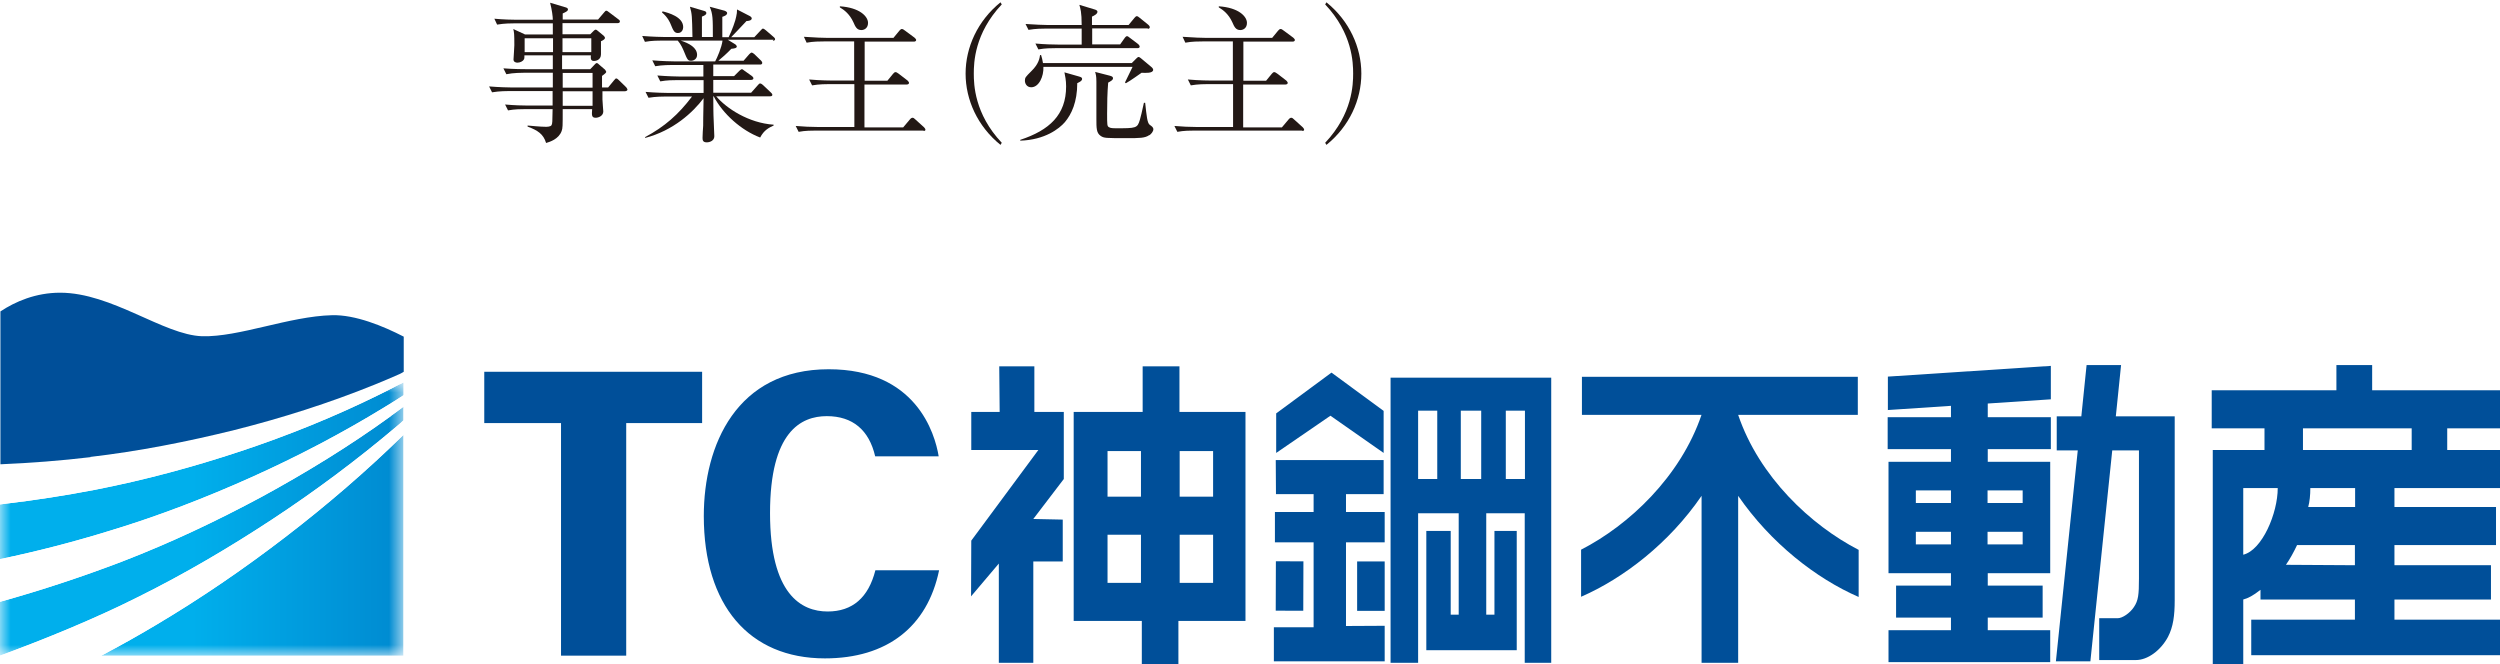
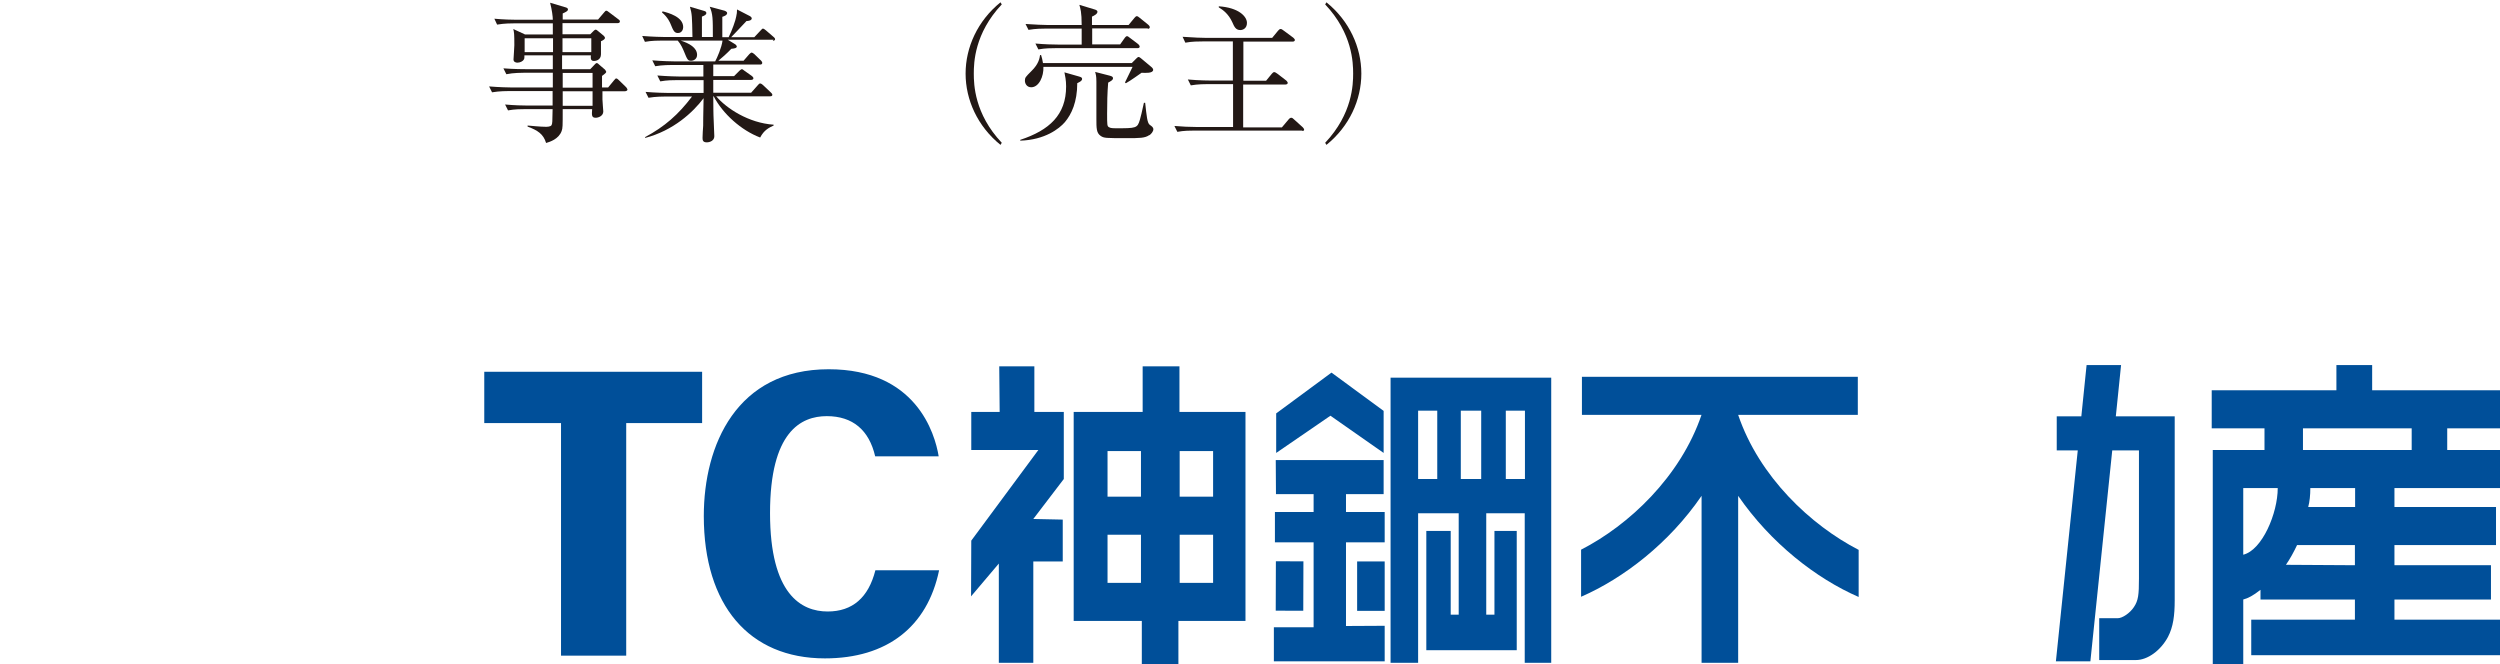
<svg xmlns="http://www.w3.org/2000/svg" id="_レイヤー_2" width="118.89" height="31.58" viewBox="0 0 118.89 31.58">
  <defs>
    <style>.cls-1{fill:none;}.cls-2{mask:url(#mask);}.cls-3{fill:#221815;}.cls-4{fill:url(#_名称未設定グラデーション_4);}.cls-5{fill:url(#_名称未設定グラデーション_3);}.cls-6{fill:#004f99;}.cls-7{clip-path:url(#clippath);}</style>
    <clipPath id="clippath">
      <path class="cls-1" d="M13.57,25.54c-1.98,1.52-4.04,2.93-6.2,4.21-.84.5-1.7.98-2.57,1.44h14.39v-10.51c-1.77,1.73-3.65,3.35-5.62,4.86M18.6,19.78c-1.96,1.42-4.03,2.69-6.16,3.85-2.14,1.15-4.34,2.19-6.62,3.07C3.91,27.43,1.97,28.07,0,28.62v2.56c2.2-.81,4.5-1.75,6.61-2.81,2.19-1.09,4.3-2.33,6.35-3.68,2.05-1.35,4.02-2.82,5.9-4.41.11-.09.22-.19.33-.29v-.65c-.2.15-.4.3-.6.44M19.01,18.27c-.32.17-.65.34-.98.5-2.13,1.05-4.33,1.94-6.59,2.69-2.26.75-4.56,1.37-6.91,1.83-1.4.27-2.81.49-4.23.66L0,23.99v2.6c1.78-.37,3.55-.83,5.29-1.37,2.27-.69,4.5-1.55,6.68-2.53,2.18-.98,4.3-2.09,6.34-3.34.3-.18.6-.37.89-.56v-.61l-.19.1Z" />
    </clipPath>
    <linearGradient id="_名称未設定グラデーション_4" x1="-1951.8" y1="-896.13" x2="-1951.29" y2="-896.13" gradientTransform="translate(73182.29 -33575.47) scale(37.49 -37.49)" gradientUnits="userSpaceOnUse">
      <stop offset="0" stop-color="#ccc" />
      <stop offset="1" stop-color="#fff" />
    </linearGradient>
    <mask id="mask" x="0" y="18.17" width="19.2" height="13.01" maskUnits="userSpaceOnUse">
-       <rect class="cls-4" x="0" y="18.17" width="19.19" height="13.01" />
-     </mask>
+       </mask>
    <linearGradient id="_名称未設定グラデーション_3" x1="-1951.8" y1="-896.13" x2="-1951.29" y2="-896.13" gradientTransform="translate(73182.28 -33575.47) scale(37.49 -37.49)" gradientUnits="userSpaceOnUse">
      <stop offset="0" stop-color="#00afec" />
      <stop offset="1" stop-color="#0068b7" />
    </linearGradient>
  </defs>
  <g id="common">
    <path class="cls-3" d="M29.76,4.34h-1.11s0,.33,0,.39c0,.11.04.52.04.57,0,.22-.24.3-.36.3-.2,0-.19-.12-.17-.41h-1.4c0,.83,0,.9-.05,1.04-.14.39-.57.52-.74.57-.13-.43-.4-.6-.88-.78v-.05c.15.01.6.06.86.06.06,0,.24,0,.28-.08.04-.08.04-.14.05-.76h-1.3c-.17,0-.5,0-.82.06l-.14-.28c.43.04.87.05,1.08.05h1.18v-.69s-2.05,0-2.05,0c-.09,0-.48,0-.83.06l-.14-.28c.47.04.95.05,1.08.05h1.95v-.7h-1.38c-.07,0-.5,0-.83.07l-.14-.28c.49.04,1.02.04,1.08.04h1.27v-.66h-1.35c0,.13,0,.15-.03.2-.05.09-.18.15-.31.15-.08,0-.18-.04-.18-.15,0-.04.04-.57.04-.68,0-.53-.01-.61-.05-.77l.56.26h1.32v-.53h-1.82c-.13,0-.48,0-.83.06l-.13-.28c.43.04.87.05,1.07.05h1.71c0-.14-.04-.47-.13-.81l.74.22c.08.02.11.06.11.1,0,.08-.12.13-.25.19,0,.06,0,.18,0,.29h1.68l.29-.34c.05-.06.07-.08.1-.08s.06.01.13.07l.45.34c.06.04.07.07.07.1,0,.06-.06.08-.1.08h-2.63s0,.46,0,.53h1.32l.15-.15s.07-.07.1-.07c.04,0,.05.01.1.05l.29.24s.06.06.06.1c0,.08-.14.14-.19.16,0,.1,0,.53,0,.62,0,.29-.27.32-.33.32-.17,0-.16-.13-.15-.27h-1.37c0,.17,0,.22,0,.66h1.34l.2-.21s.07-.08.1-.08c.03,0,.05,0,.12.07l.28.24s.06.08.06.1c0,.04-.02.07-.2.2v.55h.29l.28-.34c.06-.06.07-.09.1-.09.04,0,.07.02.13.08l.35.34s.06.08.06.1c0,.07-.06.08-.1.08ZM26.3,1.82h-1.35v.66h1.35v-.66ZM28.12,1.82h-1.37v.66h1.37v-.66ZM28.18,3.47h-1.42v.7h1.42v-.7ZM28.18,4.34h-1.42v.69h1.42v-.69Z" />
    <path class="cls-3" d="M36.79,1.89h-2.18l.36.22s.07.06.07.1c0,.08-.13.1-.26.11-.2.21-.48.46-.62.57h1.2l.27-.31s.08-.08.11-.08.1.04.13.07l.32.31s.06.06.06.11c0,.07-.06.08-.1.08h-2.23c0,.08,0,.47,0,.55h.99l.25-.25s.08-.08.12-.08.07.04.13.08l.34.24s.08.06.08.11c0,.06-.06.08-.11.08h-1.8v.61h1.8l.32-.36c.05-.06.07-.08.11-.08.05,0,.09.04.13.07l.38.36s.07.06.07.11c0,.06-.06.07-.11.07h-2.56c.48.57,1.54,1.27,2.73,1.35v.04c-.22.1-.46.22-.64.57-.9-.34-1.78-1.13-2.21-1.96h-.02c0,.64.01.76.01.9,0,.16.04.85.04,1,0,.21-.21.29-.36.29-.19,0-.2-.11-.2-.22,0-.15.02-.41.03-.57,0-.23,0-.34.02-1.31-.5.67-1.44,1.54-2.78,1.89v-.04c.93-.5,1.58-1.07,2.23-1.93h-1.24c-.07,0-.5,0-.83.06l-.14-.28c.47.04.95.05,1.08.05h1.68v-.61h-1.23c-.18,0-.51,0-.83.06l-.14-.28c.48.04.99.05,1.08.05h1.11v-.55h-1.47c-.06,0-.5,0-.82.06l-.14-.28c.47.04.96.05,1.08.05h1.91c.09-.16.31-.66.35-.99h-1.99c.41.13.78.34.78.68,0,.2-.17.28-.28.28-.16,0-.18-.04-.35-.46-.04-.09-.13-.32-.29-.5h-.73c-.17,0-.51,0-.83.06l-.13-.28c.48.04.97.05,1.07.05h1.32c-.02-1.01-.02-1.08-.12-1.44l.68.2c.06.02.1.04.1.1,0,.08-.08.12-.21.17v.97h.52c0-.89,0-1.09-.15-1.44l.71.19s.12.04.12.11c0,.11-.17.16-.23.18v.97h.3c.16-.31.34-.83.36-.98.03-.12.04-.22.04-.34l.62.32s.08.05.08.1c0,.11-.17.13-.25.13-.22.23-.59.63-.73.77h1.1l.3-.32c.06-.06.08-.09.11-.09.04,0,.09.04.14.08l.36.31s.08.06.08.11c0,.06-.06.08-.11.08ZM32.24,1.57c-.17,0-.22-.11-.35-.43-.02-.05-.13-.32-.41-.55l.03-.05c.28.07.98.26.98.75,0,.09-.05.28-.25.28Z" />
-     <path class="cls-3" d="M43.94,6.21h-5.13c-.19,0-.52,0-.83.06l-.14-.28c.36.03.72.05,1.08.05h1.71v-2.04h-1.18c-.12,0-.5,0-.83.06l-.14-.28c.55.05,1.06.05,1.08.05h1.06v-1.86h-1.43c-.18,0-.52,0-.83.06l-.13-.28c.55.04.95.05,1.07.05h3.19l.28-.34c.05-.06.08-.08.12-.08.04,0,.08.02.14.07l.46.34s.08.07.08.11c0,.06-.06.08-.11.08h-2.34v1.86h1.08l.27-.33c.05-.06.08-.08.12-.08s.08.03.14.07l.43.33s.07.07.07.11c0,.05-.05.08-.11.08h-2.01v2.04h1.84l.32-.38c.05-.06.09-.08.13-.08s.08.03.13.08l.41.37s.07.07.07.12c0,.04-.04.06-.1.06ZM40.97,1.43c-.22,0-.29-.15-.39-.38-.17-.37-.42-.57-.64-.7v-.05c.94.06,1.34.48,1.34.79,0,.25-.18.34-.32.34Z" />
    <path class="cls-3" d="M47.58,6.89c-1.09-.88-1.66-2.14-1.66-3.39s.57-2.51,1.66-3.39l.06.1c-1.3,1.38-1.33,2.78-1.33,3.29s.03,1.91,1.33,3.29l-.06.1Z" />
    <path class="cls-3" d="M51.23,3.95c0,.9-.27,1.48-.59,1.86-.27.31-.94.84-2.12.88v-.04c1.39-.46,2.18-1.19,2.18-2.54,0-.31-.05-.51-.08-.67l.7.2c.11.03.14.06.14.11,0,.09-.08.13-.22.2ZM54.29,3.46c-.12.08-.5.36-.75.5l-.04-.04c.08-.15.34-.71.36-.74h-4.24c.02.45-.21.97-.58.97-.22,0-.3-.19-.3-.31,0-.15.03-.18.31-.46.35-.34.39-.62.41-.76h.05c.04.11.06.22.09.38h4.22l.22-.22c.06-.06.08-.07.11-.07s.06.02.12.07l.49.41c.06.05.08.1.08.13,0,.17-.37.15-.54.14ZM54.59,1.35h-2.65c0,.08,0,.63,0,.76h1.33l.22-.31s.06-.08.1-.08c.04,0,.07.02.13.07l.41.31s.07.07.07.11c0,.07-.06.08-.11.08h-3.89c-.17,0-.5,0-.82.06l-.14-.28c.43.04.87.05,1.08.05h1.12v-.76h-1.7c-.13,0-.49,0-.83.06l-.14-.28c.44.03.87.05,1.08.05h1.59c0-.62-.06-.78-.11-.96l.76.23s.1.03.1.1c0,.11-.17.19-.26.23v.4h1.74l.28-.34c.05-.06.08-.08.11-.08.04,0,.07.02.13.07l.42.34s.07.06.07.11c0,.07-.06.08-.1.08ZM54.66,6.42c-.2.15-.47.15-1.07.15-1.02,0-1.09,0-1.25-.11-.2-.14-.2-.36-.2-.82,0-.28,0-1.51,0-1.76,0-.28-.03-.35-.06-.46l.7.18c.11.03.15.06.15.12,0,.08-.07.12-.23.21-.04.49-.05.98-.05,1.47,0,.54,0,.6.09.65.08.05.22.05.31.05.99,0,1.04,0,1.16-.41.06-.2.08-.32.19-.8h.06c.07.64.1.95.21,1.04.03.02.14.1.15.13.02.03.03.06.03.08,0,.12-.11.24-.2.3Z" />
    <path class="cls-3" d="M61.95,6.21h-5.13c-.19,0-.52,0-.83.06l-.14-.28c.36.03.72.05,1.08.05h1.71v-2.04h-1.18c-.12,0-.5,0-.83.06l-.14-.28c.55.05,1.06.05,1.08.05h1.06v-1.86h-1.43c-.18,0-.52,0-.83.06l-.13-.28c.55.04.95.05,1.07.05h3.19l.28-.34c.05-.06.08-.08.12-.08.04,0,.08.02.14.07l.46.34s.08.07.08.11c0,.06-.06.08-.11.08h-2.34v1.86h1.08l.27-.33c.05-.06.08-.08.12-.08s.08.03.14.07l.43.33s.07.07.07.11c0,.05-.05.08-.11.08h-2.01v2.04h1.84l.32-.38c.05-.06.09-.08.13-.08s.08.03.13.08l.41.37s.07.07.07.12c0,.04-.04.06-.1.06ZM58.99,1.43c-.22,0-.29-.15-.39-.38-.17-.37-.42-.57-.64-.7v-.05c.94.06,1.34.48,1.34.79,0,.25-.18.34-.32.34Z" />
    <path class="cls-3" d="M63.08,6.89l-.06-.1c1.3-1.38,1.33-2.78,1.33-3.29s-.03-1.91-1.33-3.29l.06-.1c1.09.88,1.66,2.14,1.66,3.39s-.57,2.51-1.66,3.39Z" />
    <g class="cls-7">
      <g class="cls-2">
-         <rect class="cls-5" x="0" y="18.17" width="19.19" height="13.01" />
-       </g>
+         </g>
    </g>
-     <path class="cls-6" d="M4.29,21.73c2.31-.27,4.6-.72,6.86-1.28,2.26-.57,4.5-1.28,6.67-2.16.4-.16.79-.33,1.18-.5.09-.04.15-.08.2-.11v-1.67c-.97-.5-2.3-1.05-3.41-1.02-2.03.05-4.43,1.05-6.18,1-1.83-.06-4.29-2.07-6.75-2.07-1.16,0-2.13.42-2.84.89v7.27c1.43-.06,2.86-.17,4.29-.34" />
    <polygon class="cls-6" points="33.39 17.68 23.03 17.68 23.03 20.12 26.68 20.12 26.68 31.18 29.78 31.18 29.78 20.12 33.39 20.12 33.39 17.68" />
    <path class="cls-6" d="M39.41,17.56c-4.38,0-5.94,3.6-5.94,6.98,0,4.24,2.15,6.77,5.76,6.77,2.94,0,4.87-1.49,5.43-4.19h-3.03c-.33,1.3-1.09,1.96-2.27,1.96-1.25,0-2.74-.81-2.74-4.68s1.47-4.61,2.7-4.61,2.01.66,2.3,1.91h3.02c-.18-1.1-1.08-4.14-5.23-4.14" />
    <rect class="cls-6" x="60.16" y="27.22" width="2.35" height="1.31" transform="translate(33.27 89.12) rotate(-89.83)" />
    <rect class="cls-6" x="64.54" y="26.7" width="1.31" height="2.35" />
    <path class="cls-6" d="M112.81,17.36h-1.7v1.2s-5.93,0-5.93,0v1.81h2.51v1.03h-2.46v10.18h1.45v-3.07c.23-.06.46-.18.82-.46v.46h4.49v.96h-4.93v1.69h11.83v-1.69h-5.02v-.96h4.59v-1.63h-4.59v-.96h4.83v-1.81h-4.83v-.9h5.02v-1.81h-2.51v-1.03h2.51v-1.81h-6.08v-1.2ZM106.68,26.38v-3.17h1.64c0,1.2-.74,2.95-1.64,3.17M111.99,26.88l-3.28-.02c.19-.27.39-.64.53-.94h2.75v.96ZM111.99,24.11h-2.22c.07-.26.1-.57.1-.9h2.13v.9ZM114.69,21.4h-5.17v-1.03h5.17v1.03Z" />
    <path class="cls-6" d="M56.09,17.42h-1.75v2.17s-3.28,0-3.28,0v9.94h3.24v2.05h1.74v-2.05h3.19v-9.94h-3.14v-2.17ZM54.26,27.72h-1.59v-2.29h1.59v2.29ZM54.26,23.62h-1.59v-2.17h1.59v2.17ZM57.69,27.72h-1.59v-2.29h1.59v2.29ZM57.69,23.62h-1.59v-2.17h1.59v2.17Z" />
    <polygon class="cls-6" points="64.01 23.5 65.8 23.5 65.8 21.88 60.67 21.88 60.68 23.5 62.47 23.5 62.47 24.35 60.63 24.35 60.63 25.79 62.47 25.79 62.47 29.83 60.58 29.83 60.58 31.45 65.85 31.45 65.85 29.76 64.01 29.77 64.01 25.79 65.85 25.79 65.85 24.35 64.01 24.35 64.01 23.5" />
    <polygon class="cls-6" points="49.19 17.42 47.52 17.42 47.54 19.59 46.19 19.59 46.19 21.4 49.38 21.4 46.19 25.71 46.18 28.36 47.5 26.8 47.5 31.52 49.14 31.52 49.14 26.7 50.54 26.7 50.54 24.71 49.14 24.68 50.59 22.78 50.59 19.59 49.19 19.59 49.19 17.42" />
    <path class="cls-6" d="M66.14,31.52h1.3v-7.11h1.93v4.82h-.38v-3.98h-1.16v5.67h4.3v-5.67h-1.06v3.98h-.39v-4.82h1.83s0,7.11,0,7.11h1.26v-13.56h-7.64v13.56ZM71.61,19.53h.91v3.25h-.91v-3.25ZM69.47,19.53h.97v3.25h-.97v-3.25ZM67.44,19.53h.91v3.25h-.91v-3.25Z" />
    <polygon class="cls-6" points="65.8 21.54 65.8 19.54 63.32 17.72 60.69 19.66 60.69 21.54 63.27 19.77 65.8 21.54" />
    <path class="cls-6" d="M103.42,19.8h-2.8l.25-2.44h-1.64l-.25,2.44h-1.17v1.62h1l-1.04,10.03h1.64l1.04-10.03h1.27v6.1c0,.76-.03,1.04-.24,1.35-.19.29-.55.53-.77.53h-.88v1.99h1.74c.56,0,1.18-.45,1.53-1.1.25-.48.32-1.02.32-1.74v-8.75s0,0,0,0Z" />
-     <path class="cls-6" d="M89.77,19.5l3.01-.2v.54h-3.01v1.52h3.01v.6h-2.97v5.3h2.97v.59h-2.61v1.52h2.61v.6h-2.97v1.52h7.69v-1.52h-2.97v-.6h2.61v-1.52h-2.61v-.59h2.97v-5.3h-2.97v-.6h3v-1.52h-3v-.65l3-.2v-1.59l-7.75.51v1.6ZM92.78,25.89h-1.67v-.6h1.67v.6ZM92.78,23.92h-1.67v-.6h1.67v.6ZM94.52,23.32h1.67v.6h-1.67v-.6ZM94.52,25.29h1.67v.6h-1.67v-.6Z" />
    <path class="cls-6" d="M80.92,19.72c-1,2.95-3.46,5.26-5.73,6.42v2.24c2.02-.88,4.19-2.55,5.73-4.8v7.94h1.74v-7.94c1.55,2.25,3.71,3.93,5.73,4.81v-2.24c-2.27-1.17-4.73-3.47-5.73-6.42h5.69v-1.81h-13.12v1.81h5.69Z" />
  </g>
</svg>